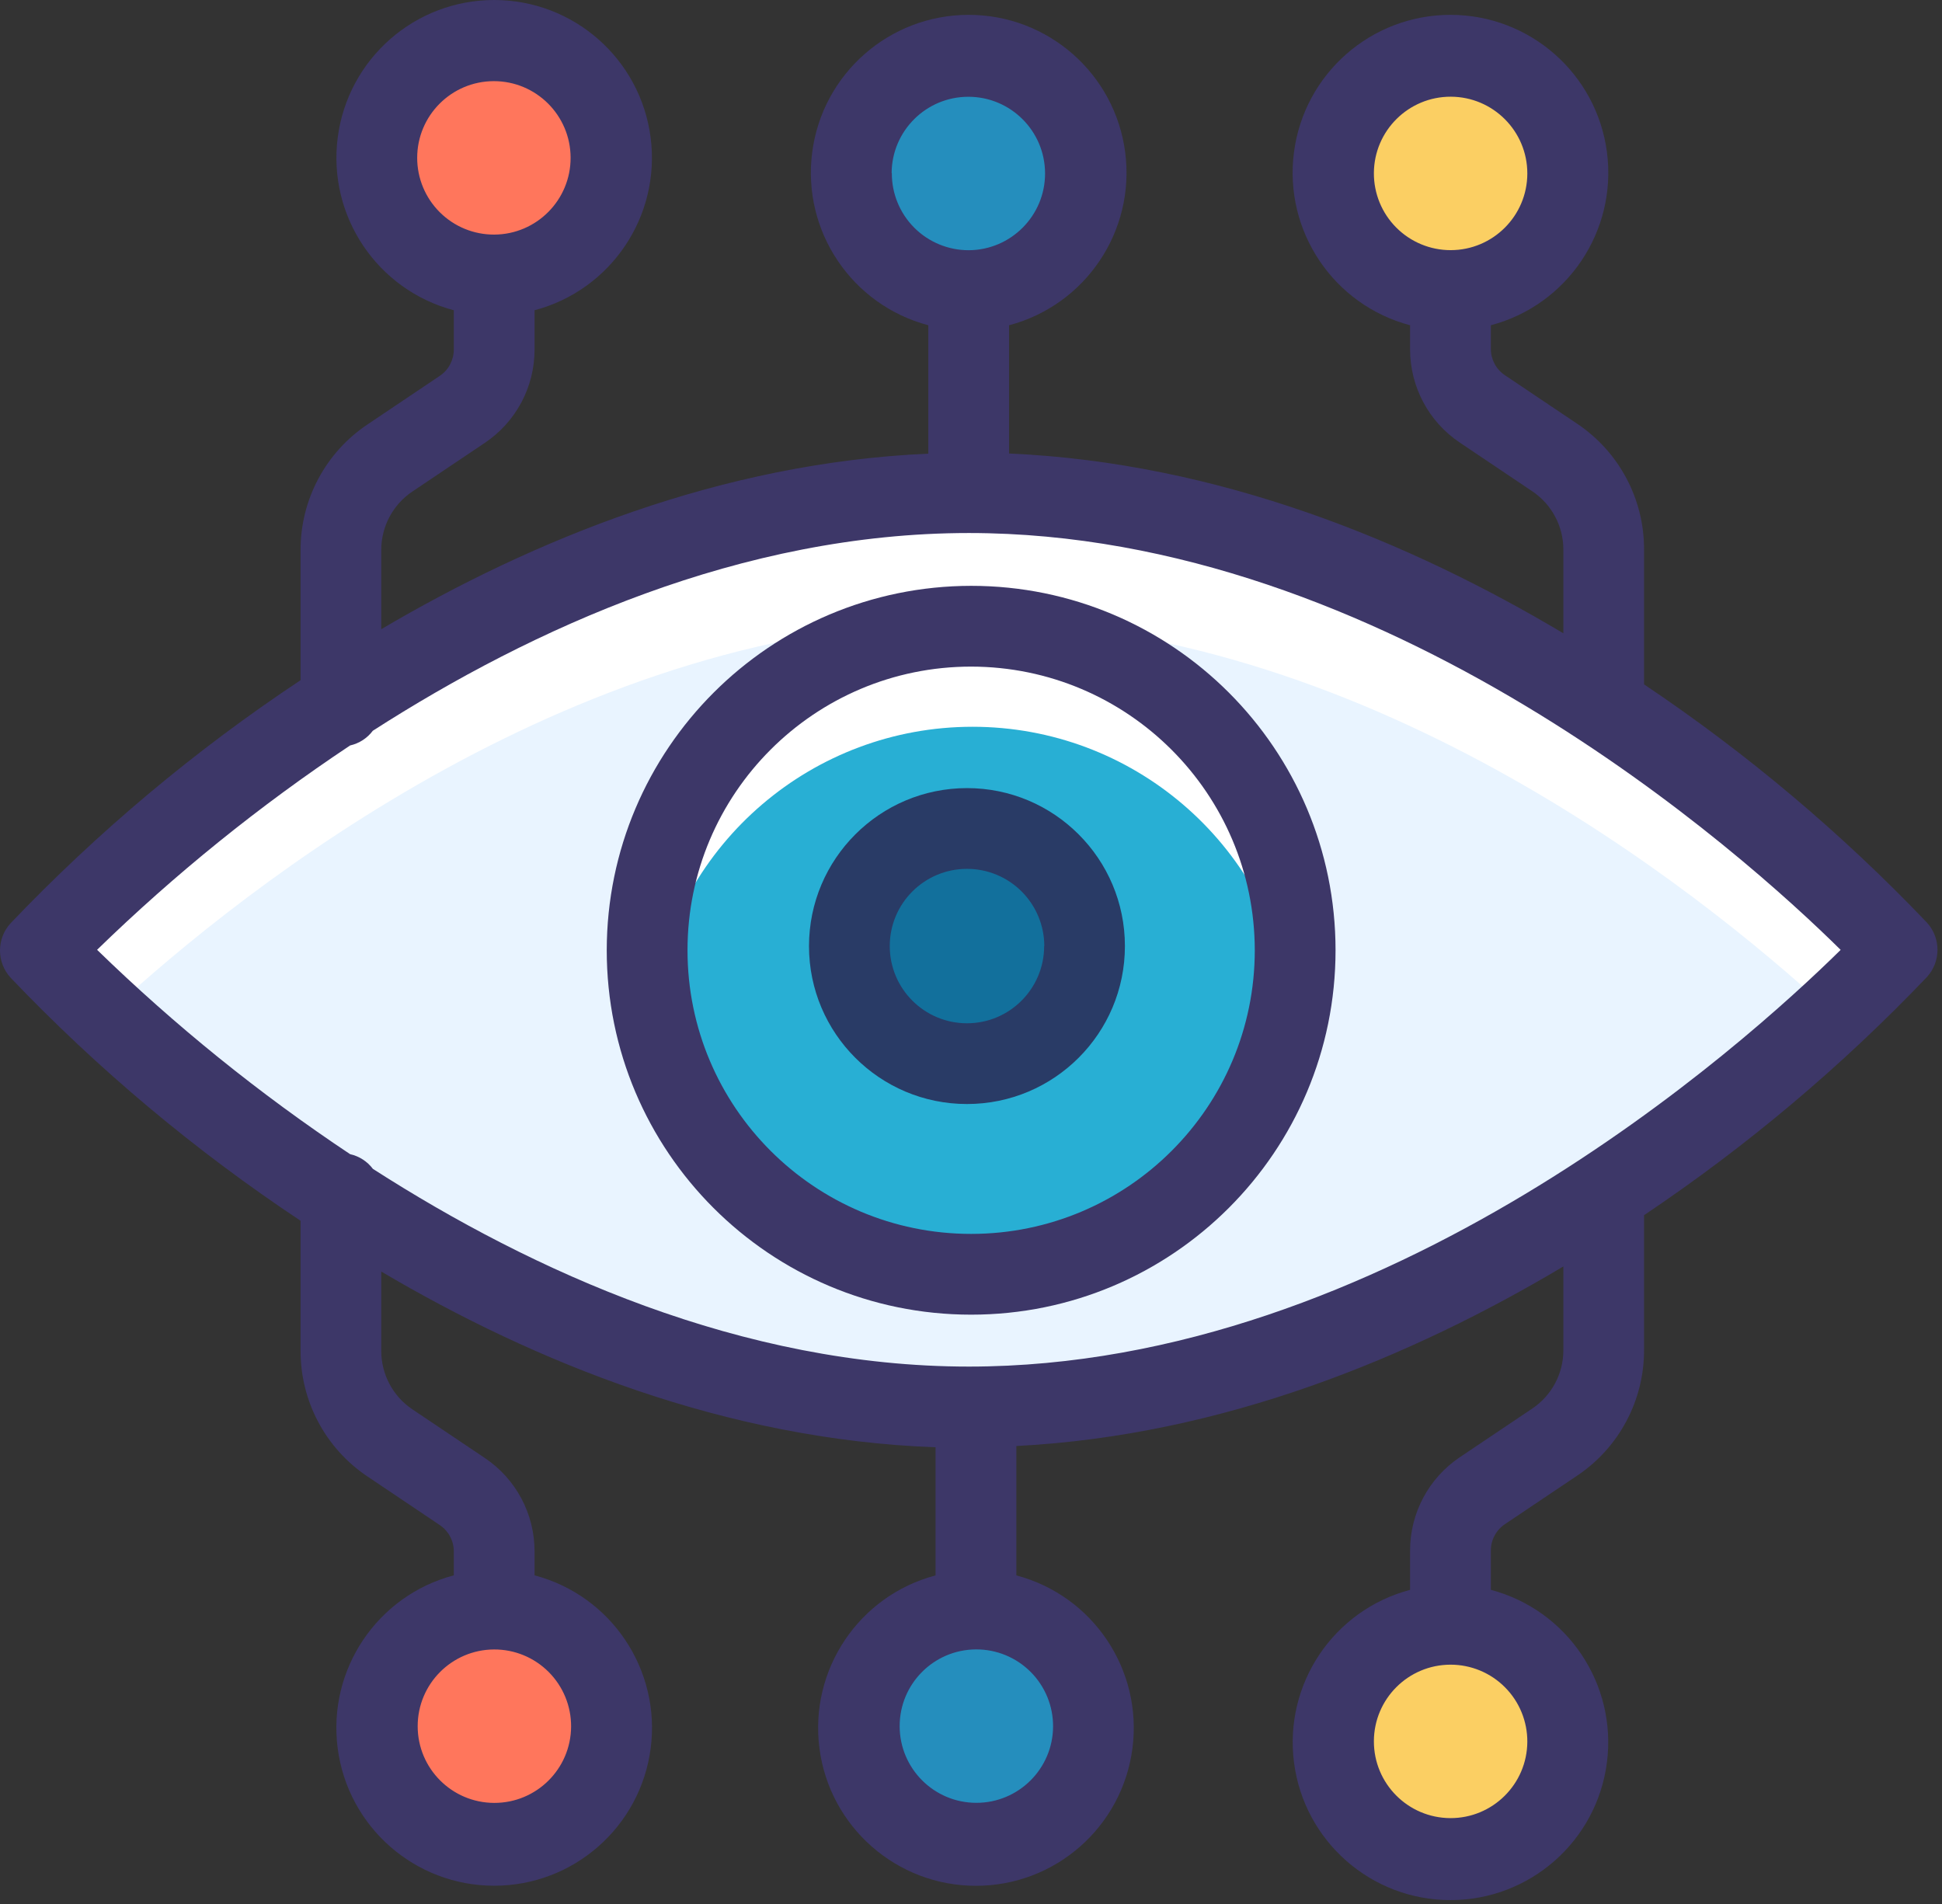
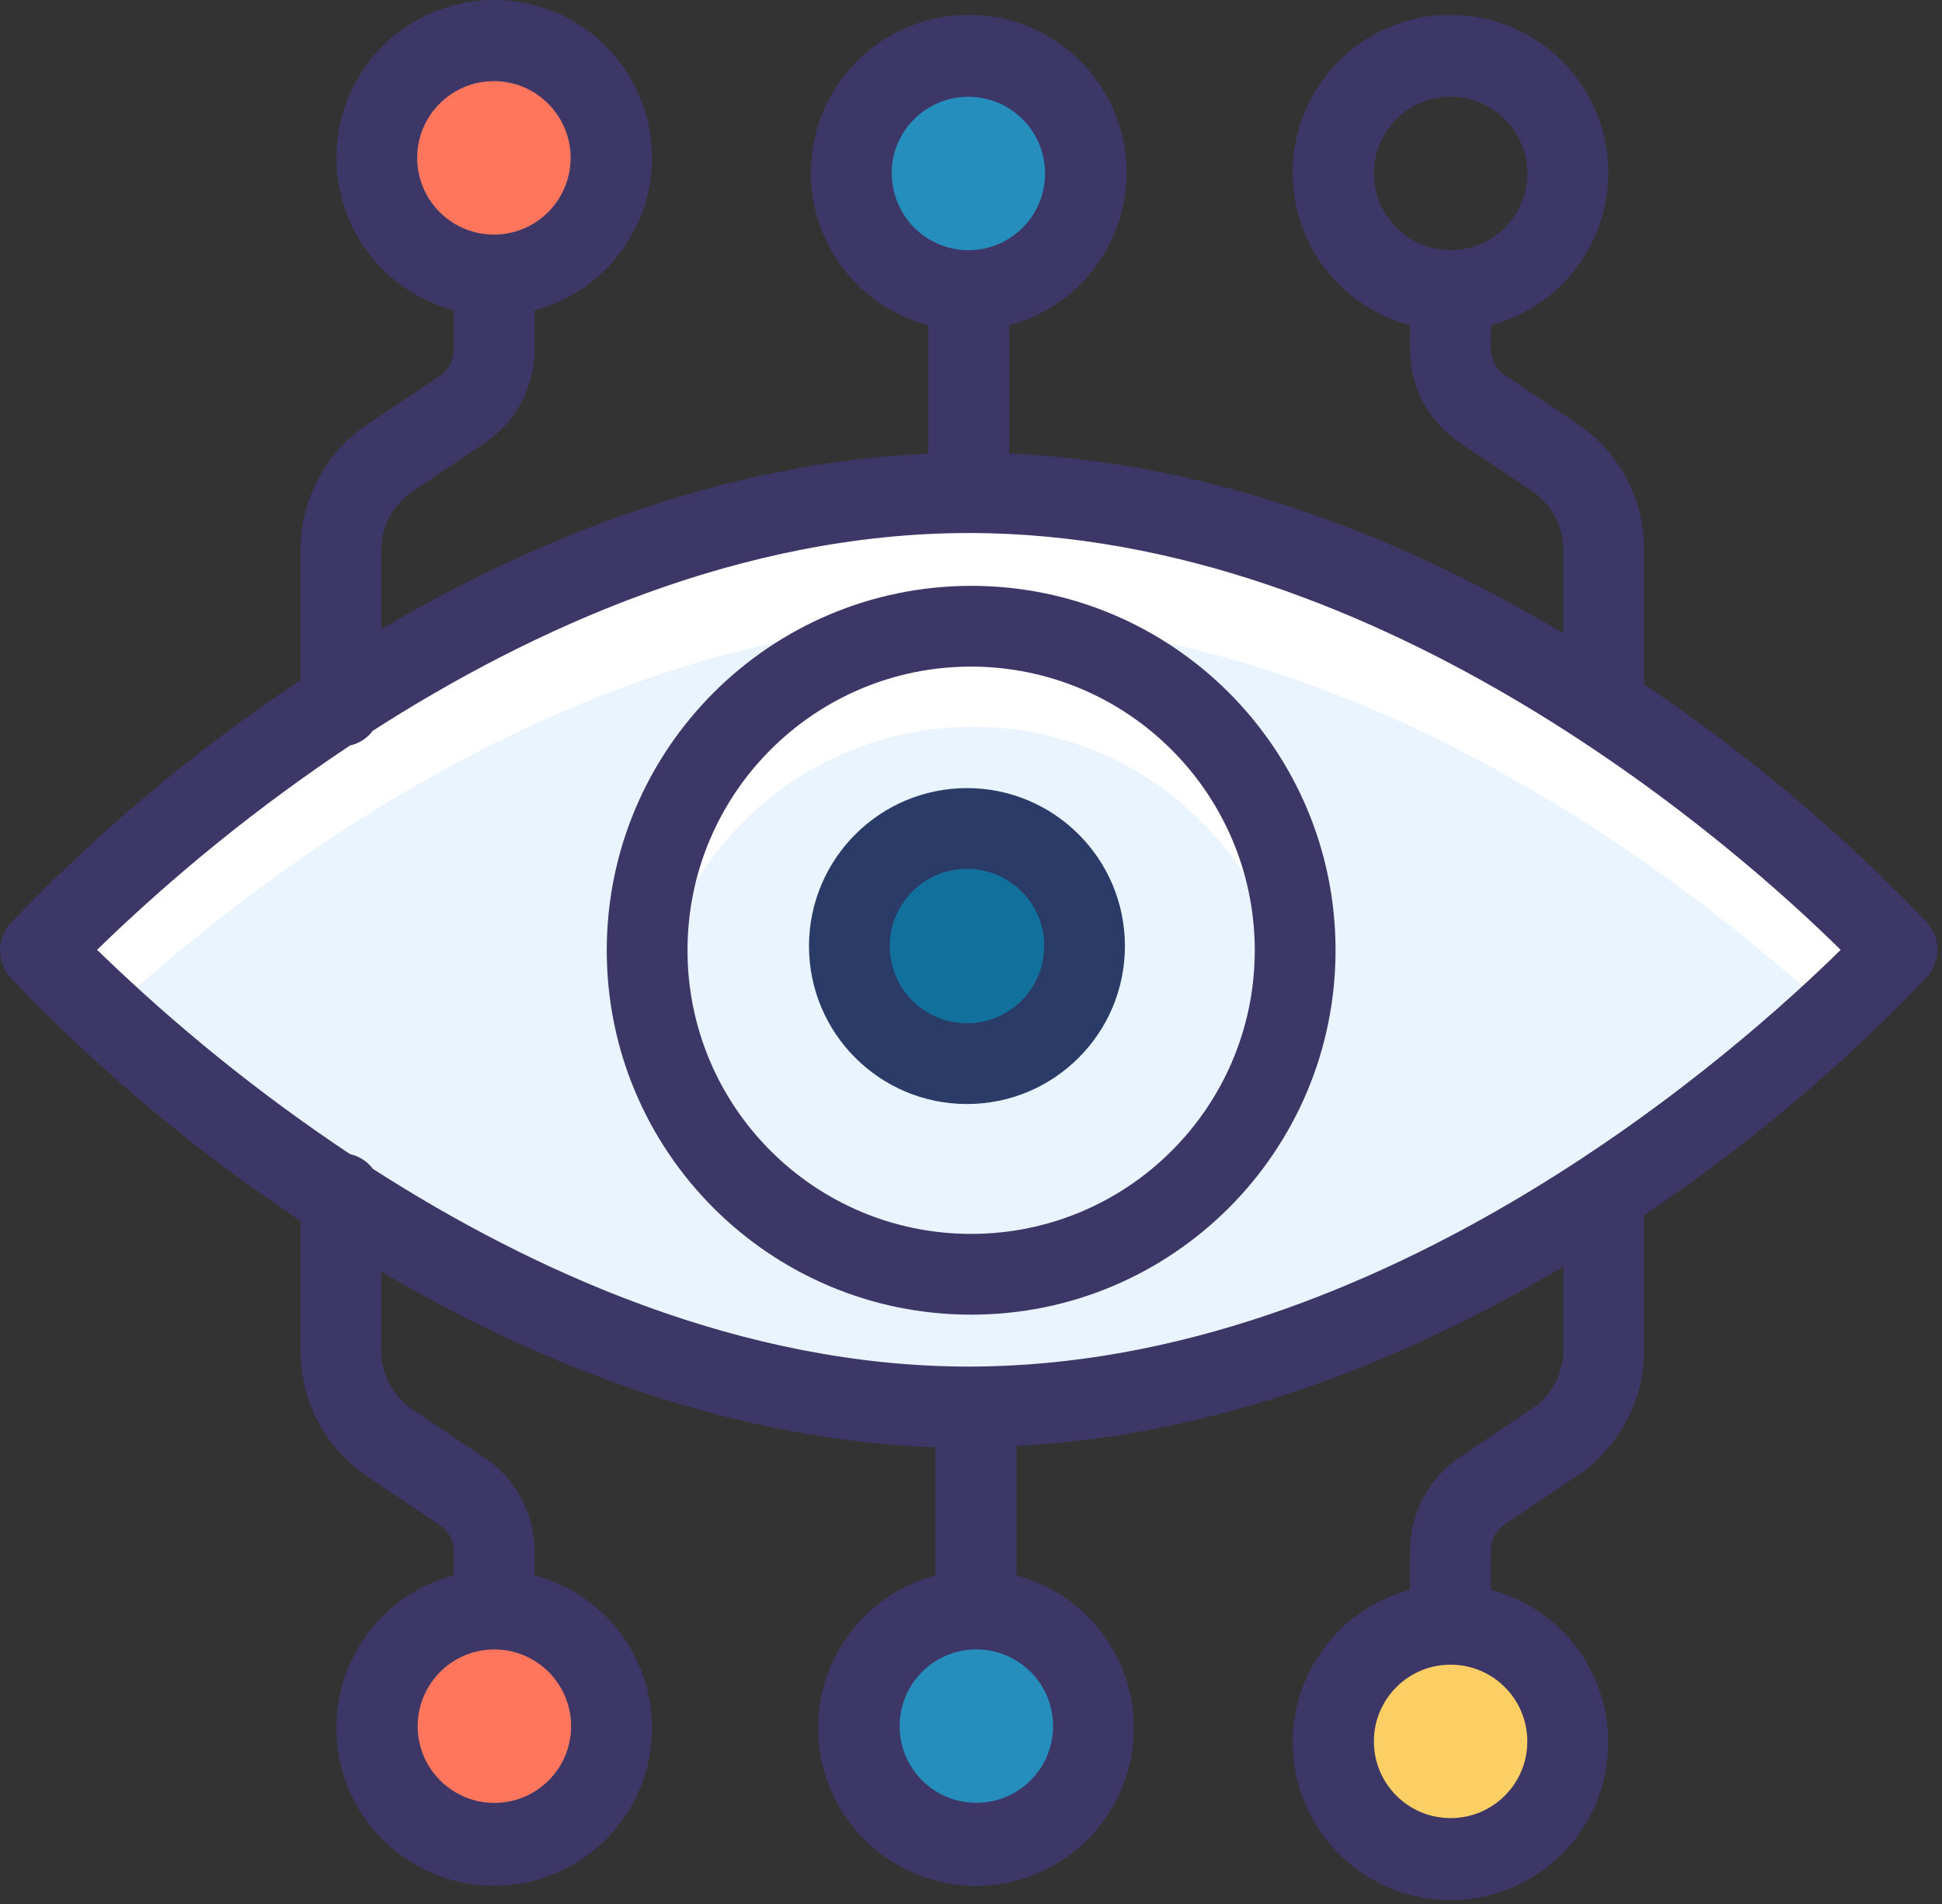
<svg xmlns="http://www.w3.org/2000/svg" width="102px" height="100px" viewBox="0 0 102 100" version="1.1">
  <rect x="0" y="0" width="102" height="100" fill="#333333" stroke="none" />
  <title>Software Architecture and planning</title>
  <desc>Created with Sketch.</desc>
  <g id="illustration" stroke="none" stroke-width="1" fill="none" fill-rule="evenodd">
    <g id="Artboard" transform="translate(-1140, -145)">
      <g id="Software-Architecture-and-planning" transform="translate(1140, 145)">
        <path d="M99.722,49.652 C99.722,49.652 77.89,73.663 50.96,73.663 C24.029,73.663 2.198,49.652 2.198,49.652 C2.198,49.652 24.04,25.641 50.971,25.641 C77.901,25.641 99.722,49.652 99.722,49.652 Z" id="Path" fill="#E9F4FF" />
        <path d="M99.718,49.652 C99.718,49.652 98.469,51.029 96.176,53.15 C88.945,46.495 71.436,32.637 50.956,32.637 C30.476,32.637 12.985,46.48 5.758,53.15 C3.469,51.029 2.198,49.652 2.198,49.652 C2.198,49.652 24.029,25.641 50.956,25.641 C77.883,25.641 99.718,49.652 99.718,49.652 Z" id="Path" fill="#FFFFFF" />
-         <path d="M68.103,49.619 C68.103,59.018 60.483,66.637 51.084,66.637 C41.685,66.637 34.066,59.018 34.066,49.619 C34.066,40.22 41.685,32.601 51.084,32.601 C55.598,32.599 59.928,34.391 63.12,37.583 C66.312,40.775 68.105,45.105 68.103,49.619 Z" id="Path" fill="#28AFD4" />
        <path d="M68.093,49.865 C68.099,50.752 68.028,51.638 67.881,52.513 C66.569,44.252 59.445,38.171 51.081,38.171 C42.716,38.171 35.592,44.252 34.28,52.513 C34.133,51.638 34.062,50.752 34.068,49.865 C33.978,43.727 37.2,38.017 42.501,34.922 C47.802,31.827 54.359,31.827 59.66,34.922 C64.961,38.017 68.183,43.727 68.093,49.865 Z" id="Path" fill="#FFFFFF" />
        <circle id="Oval" fill="#12709C" cx="50.864" cy="49.766" r="6.176" />
        <path d="M32.095,8.344 C32.1,10.837 30.601,13.086 28.299,14.042 C25.997,14.998 23.346,14.472 21.584,12.709 C19.821,10.947 19.295,8.296 20.251,5.994 C21.207,3.692 23.456,2.193 25.949,2.198 C29.341,2.204 32.089,4.952 32.095,8.344 Z" id="Path" fill="#FF765C" />
        <path d="M57.004,9.077 C57.008,11.569 55.51,13.819 53.208,14.775 C50.906,15.73 48.255,15.204 46.492,13.442 C44.73,11.679 44.204,9.028 45.16,6.726 C46.116,4.425 48.365,2.926 50.857,2.93 C54.249,2.936 56.998,5.685 57.004,9.077 Z" id="Path" fill="#258EBD" />
-         <path d="M82.279,9.077 C82.283,11.569 80.785,13.818 78.484,14.774 C76.183,15.73 73.533,15.205 71.77,13.445 C70.007,11.684 69.479,9.034 70.432,6.732 C71.386,4.429 73.633,2.929 76.125,2.93 C79.52,2.932 82.273,5.682 82.279,9.077 Z" id="Path" fill="#FBCF63" />
        <path d="M69.963,91.517 C69.959,89.025 71.456,86.777 73.757,85.82 C76.057,84.864 78.708,85.388 80.471,87.148 C82.234,88.908 82.763,91.557 81.811,93.86 C80.858,96.162 78.612,97.663 76.121,97.663 C72.724,97.663 69.969,94.913 69.963,91.517 Z" id="Path" fill="#FBCF63" />
        <path d="M45.055,90.418 C45.051,87.925 46.549,85.676 48.851,84.72 C51.153,83.764 53.804,84.29 55.566,86.053 C57.329,87.815 57.855,90.466 56.899,92.768 C55.943,95.07 53.694,96.569 51.201,96.564 C47.809,96.558 45.061,93.81 45.055,90.418 Z" id="Path" fill="#258EBD" />
        <path d="M19.78,90.418 C19.776,87.925 21.274,85.676 23.576,84.72 C25.878,83.764 28.529,84.29 30.292,86.053 C32.054,87.815 32.58,90.466 31.624,92.768 C30.669,95.07 28.419,96.569 25.927,96.564 C22.535,96.558 19.786,93.81 19.78,90.418 Z" id="Path" fill="#FF765C" />
        <path d="M101.209,48.457 C96.727,43.757 91.745,39.561 86.351,35.944 L86.351,28.859 C86.358,26.216 85.046,23.743 82.853,22.266 L79.036,19.702 C78.578,19.393 78.304,18.877 78.304,18.325 L78.304,17.083 C82.33,16.017 84.94,12.13 84.403,8 C83.866,3.87 80.348,0.78 76.183,0.78 C72.018,0.78 68.5,3.87 67.963,8 C67.426,12.13 70.036,16.017 74.062,17.083 L74.062,18.347 C74.061,20.31 75.037,22.145 76.666,23.24 L80.483,25.805 C81.503,26.49 82.114,27.638 82.113,28.867 L82.113,33.262 C74.084,28.475 64.044,24.303 53,23.819 L53,17.083 C57.026,16.017 59.636,12.13 59.099,8 C58.562,3.87 55.044,0.78 50.879,0.78 C46.714,0.78 43.196,3.87 42.659,8 C42.122,12.13 44.732,16.017 48.758,17.083 L48.758,23.827 C37.886,24.303 27.989,28.354 20.025,33.046 L20.025,28.881 C20.025,27.653 20.636,26.505 21.655,25.819 L25.472,23.255 C27.102,22.159 28.079,20.322 28.077,18.358 L28.077,16.295 C32.101,15.23 34.71,11.344 34.172,7.216 C33.635,3.088 30.119,-1.13686838e-13 25.956,-1.13686838e-13 C21.793,-1.13686838e-13 18.277,3.088 17.739,7.216 C17.202,11.344 19.811,15.23 23.835,16.295 L23.835,18.358 C23.836,18.911 23.562,19.429 23.102,19.739 L19.286,22.303 C17.092,23.779 15.78,26.252 15.787,28.896 L15.787,35.724 C10.25,39.4 5.14,43.683 0.553,48.493 C-0.184,49.302 -0.184,50.538 0.553,51.347 C5.14,56.157 10.25,60.44 15.787,64.116 L15.787,70.944 C15.78,73.588 17.092,76.061 19.286,77.537 L23.102,80.101 C23.561,80.411 23.836,80.929 23.835,81.482 L23.835,82.739 C19.809,83.804 17.198,87.692 17.736,91.821 C18.273,95.951 21.791,99.041 25.956,99.041 C30.121,99.041 33.639,95.951 34.176,91.821 C34.713,87.692 32.103,83.804 28.077,82.739 L28.077,81.479 C28.078,79.514 27.102,77.678 25.472,76.581 L21.655,74.017 C20.635,73.331 20.024,72.181 20.025,70.951 L20.025,66.783 C28.084,71.544 38.117,75.614 49.139,76.013 L49.139,82.742 C45.113,83.808 42.503,87.695 43.04,91.825 C43.577,95.955 47.095,99.045 51.26,99.045 C55.425,99.045 58.943,95.955 59.48,91.825 C60.017,87.695 57.407,83.808 53.381,82.742 L53.381,75.947 C64.275,75.387 74.176,71.248 82.113,66.515 L82.113,70.911 C82.115,72.141 81.504,73.29 80.483,73.977 L76.666,76.541 C75.037,77.638 74.06,79.474 74.062,81.438 L74.062,83.501 C70.038,84.566 67.429,88.452 67.967,92.58 C68.504,96.707 72.02,99.796 76.183,99.796 C80.346,99.796 83.862,96.707 84.399,92.58 C84.937,88.452 82.328,84.566 78.304,83.501 L78.304,81.438 C78.303,80.885 78.578,80.367 79.036,80.057 L82.853,77.493 C85.046,76.017 86.358,73.544 86.351,70.9 L86.351,63.823 C91.744,60.206 96.726,56.012 101.209,51.314 C101.948,50.505 101.948,49.265 101.209,48.457 Z M72.161,9.09 C72.171,6.867 73.98,5.073 76.202,5.079 C78.425,5.086 80.223,6.892 80.22,9.115 C80.216,11.338 78.413,13.138 76.19,13.138 C75.118,13.138 74.091,12.711 73.335,11.951 C72.578,11.192 72.156,10.162 72.161,9.09 Z M21.912,8.292 C21.912,6.069 23.712,4.266 25.935,4.262 C28.158,4.259 29.964,6.057 29.97,8.28 C29.977,10.502 28.182,12.311 25.96,12.321 C24.888,12.326 23.858,11.904 23.099,11.147 C22.339,10.391 21.912,9.364 21.912,8.292 Z M29.996,90.684 C29.984,92.904 28.178,94.696 25.958,94.691 C23.738,94.686 21.94,92.887 21.938,90.667 C21.935,88.446 23.728,86.643 25.949,86.632 C27.024,86.627 28.056,87.052 28.816,87.813 C29.576,88.573 30.001,89.605 29.996,90.68 L29.996,90.684 Z M80.22,91.482 C80.207,93.705 78.398,95.498 76.176,95.49 C73.953,95.481 72.157,93.675 72.161,91.453 C72.165,89.23 73.968,87.431 76.19,87.431 C77.263,87.431 78.291,87.858 79.047,88.619 C79.804,89.379 80.225,90.41 80.22,91.482 Z M46.831,9.09 C46.843,6.871 48.648,5.079 50.868,5.083 C53.087,5.087 54.886,6.885 54.89,9.105 C54.894,11.325 53.102,13.129 50.883,13.142 C49.808,13.144 48.777,12.718 48.019,11.958 C47.26,11.197 46.836,10.165 46.842,9.09 L46.831,9.09 Z M55.311,90.68 C55.299,92.9 53.494,94.691 51.275,94.687 C49.055,94.683 47.257,92.885 47.253,90.665 C47.249,88.446 49.04,86.641 51.26,86.629 C52.336,86.623 53.37,87.048 54.131,87.809 C54.892,88.57 55.317,89.604 55.311,90.68 Z M50.894,71.775 C38.949,71.775 27.96,66.764 19.586,61.391 C19.291,60.999 18.867,60.725 18.388,60.618 C13.637,57.457 9.189,53.864 5.099,49.885 C9.189,45.906 13.637,42.313 18.388,39.153 C18.865,39.045 19.289,38.771 19.582,38.38 C27.956,33.006 38.945,27.995 50.89,27.995 C72.787,27.995 91.549,44.819 96.677,49.889 C91.535,54.955 72.813,71.775 50.883,71.775 L50.894,71.775 Z" id="Shape" fill="#3D3768" fill-rule="nonzero" />
        <path d="M31.868,49.908 C31.868,60.479 40.437,69.048 51.007,69.048 C61.578,69.048 70.147,60.479 70.147,49.908 C70.147,39.338 61.578,30.769 51.007,30.769 C40.442,30.781 31.88,39.343 31.868,49.908 Z M65.905,49.908 C65.905,58.136 59.235,64.806 51.007,64.806 C42.78,64.806 36.11,58.136 36.11,49.908 C36.11,41.681 42.78,35.011 51.007,35.011 C59.231,35.021 65.895,41.685 65.905,49.908 Z" id="Shape" fill="#3D3768" fill-rule="nonzero" />
        <path d="M42.491,49.689 C42.491,54.271 46.205,57.985 50.788,57.985 C55.37,57.985 59.084,54.271 59.084,49.689 C59.084,45.107 55.37,41.392 50.788,41.392 C46.207,41.396 42.495,45.108 42.491,49.689 Z M54.842,49.689 C54.842,51.928 53.027,53.744 50.788,53.744 C48.548,53.744 46.733,51.928 46.733,49.689 C46.733,47.449 48.548,45.634 50.788,45.634 C51.864,45.633 52.897,46.059 53.658,46.82 C54.42,47.58 54.849,48.612 54.85,49.689 L54.842,49.689 Z" id="Shape" fill="#293B66" fill-rule="nonzero" />
      </g>
    </g>
  </g>
</svg>